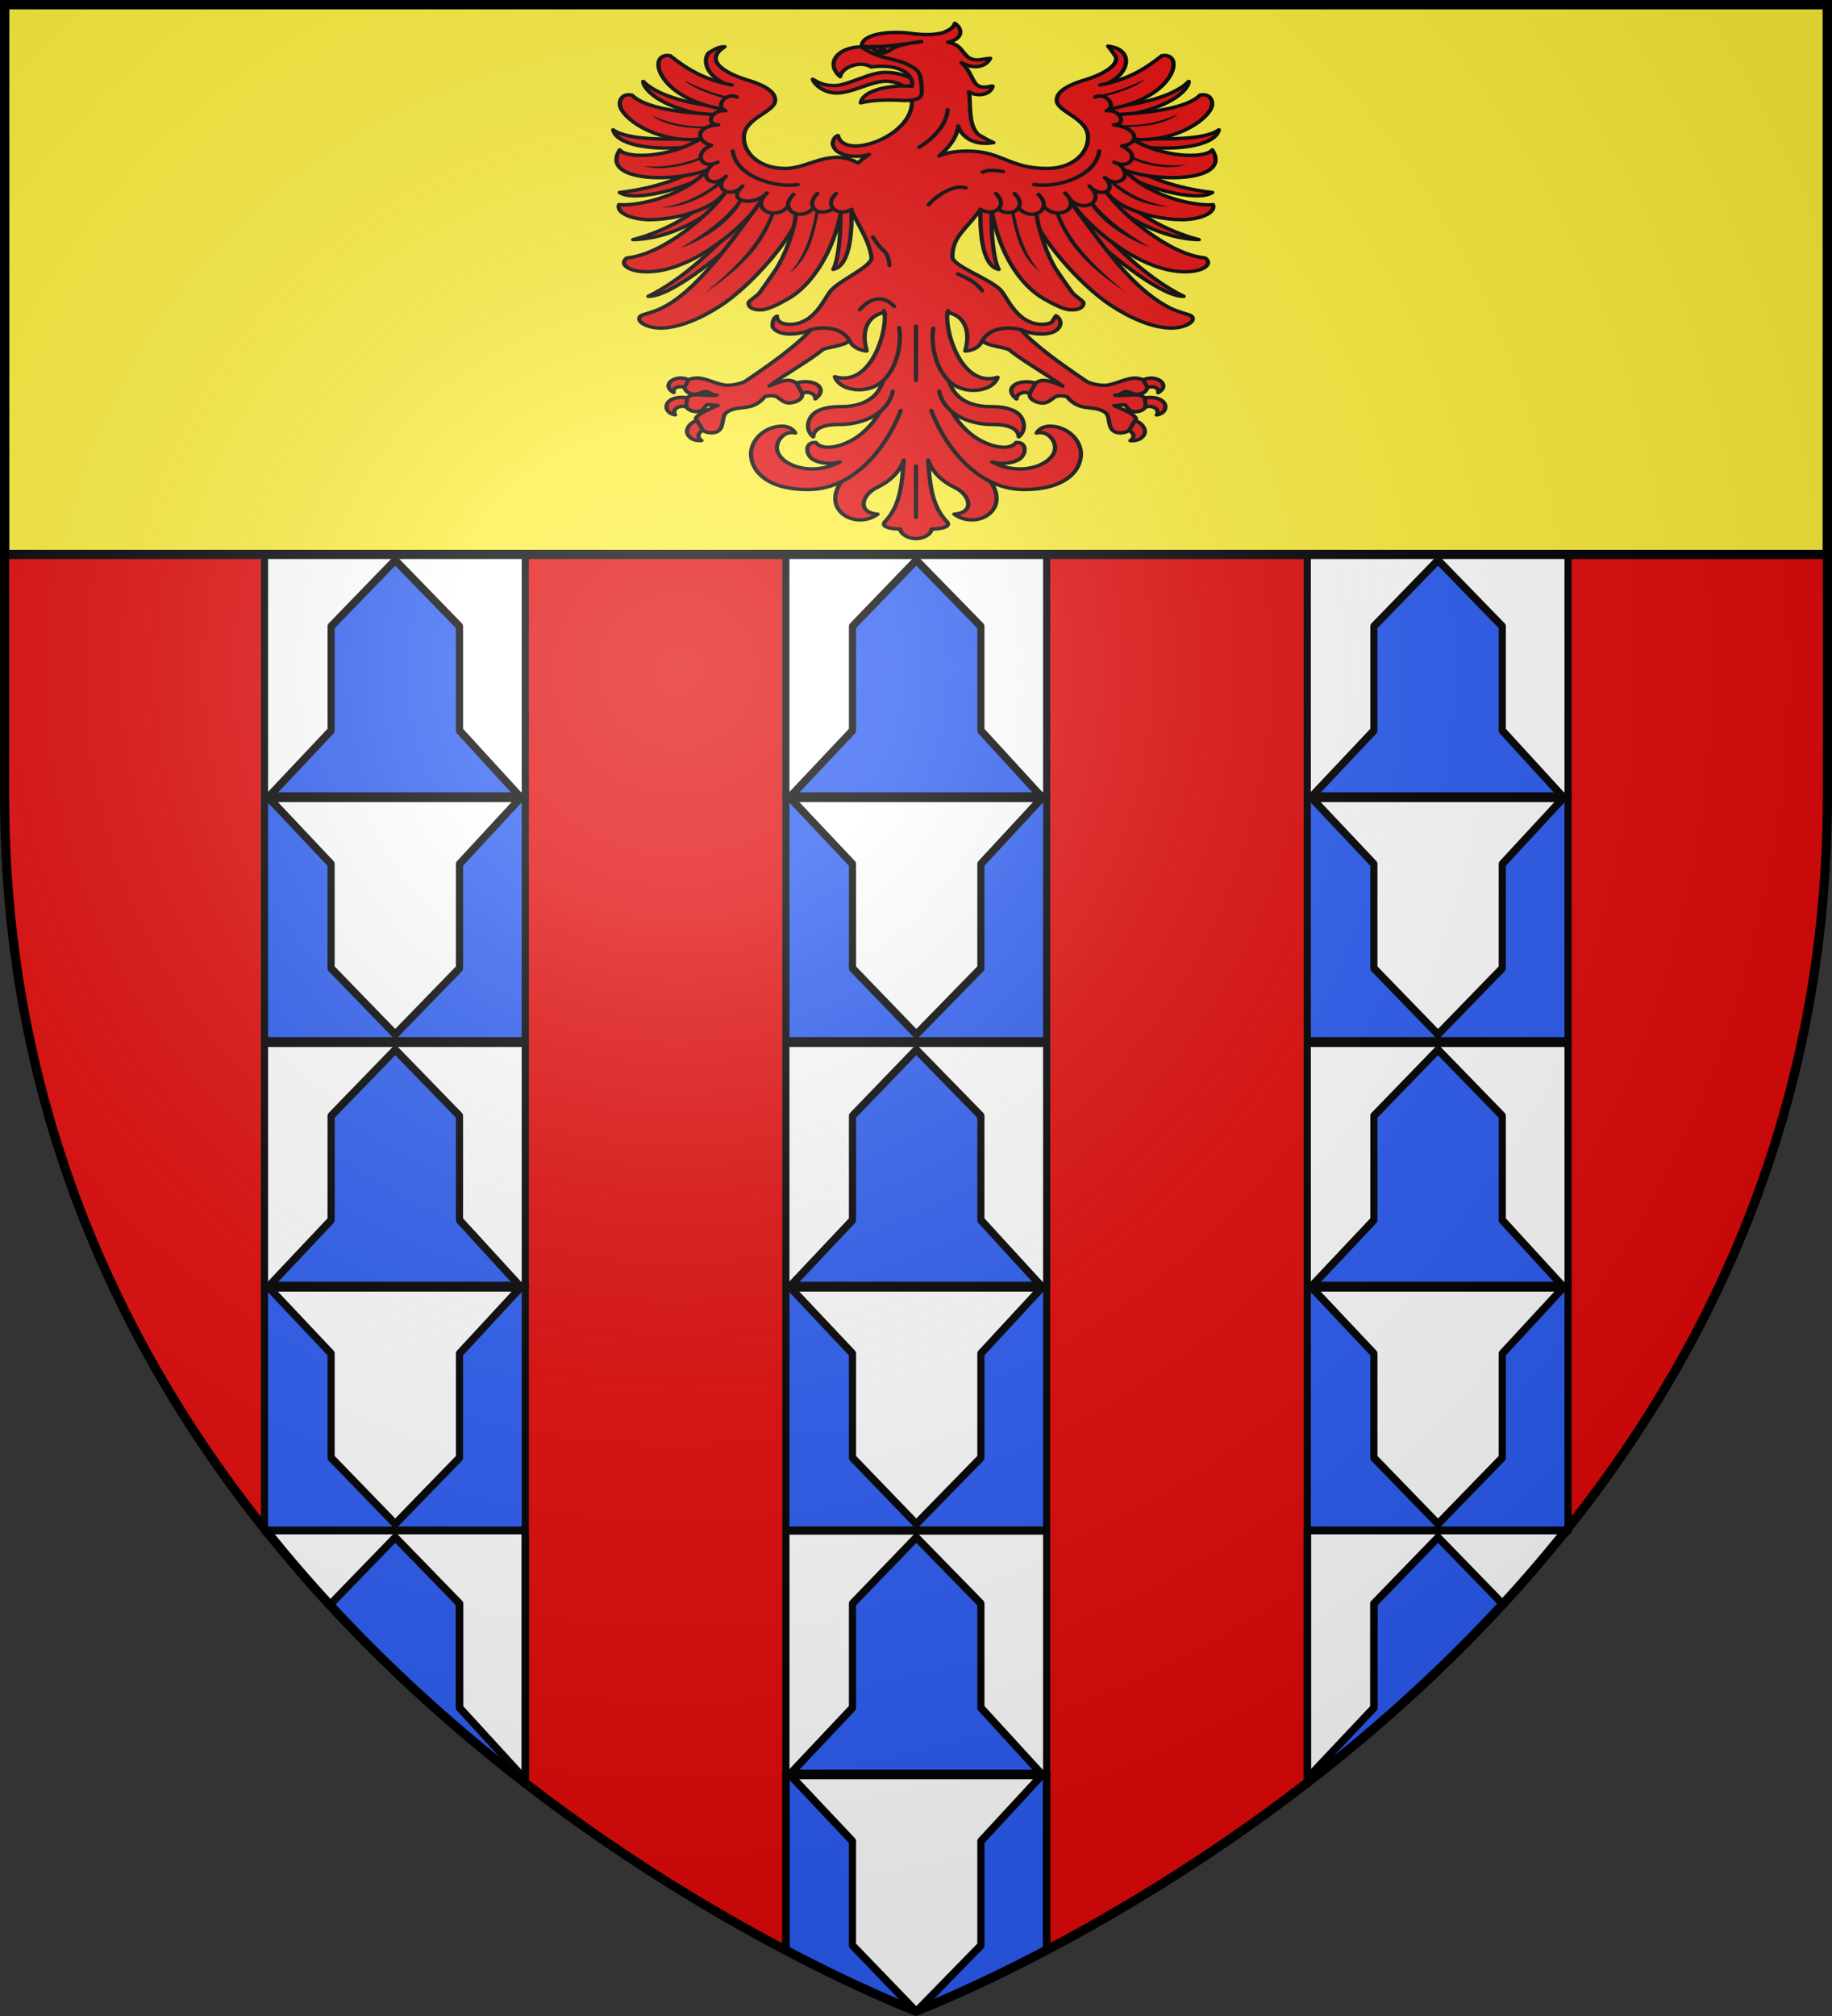
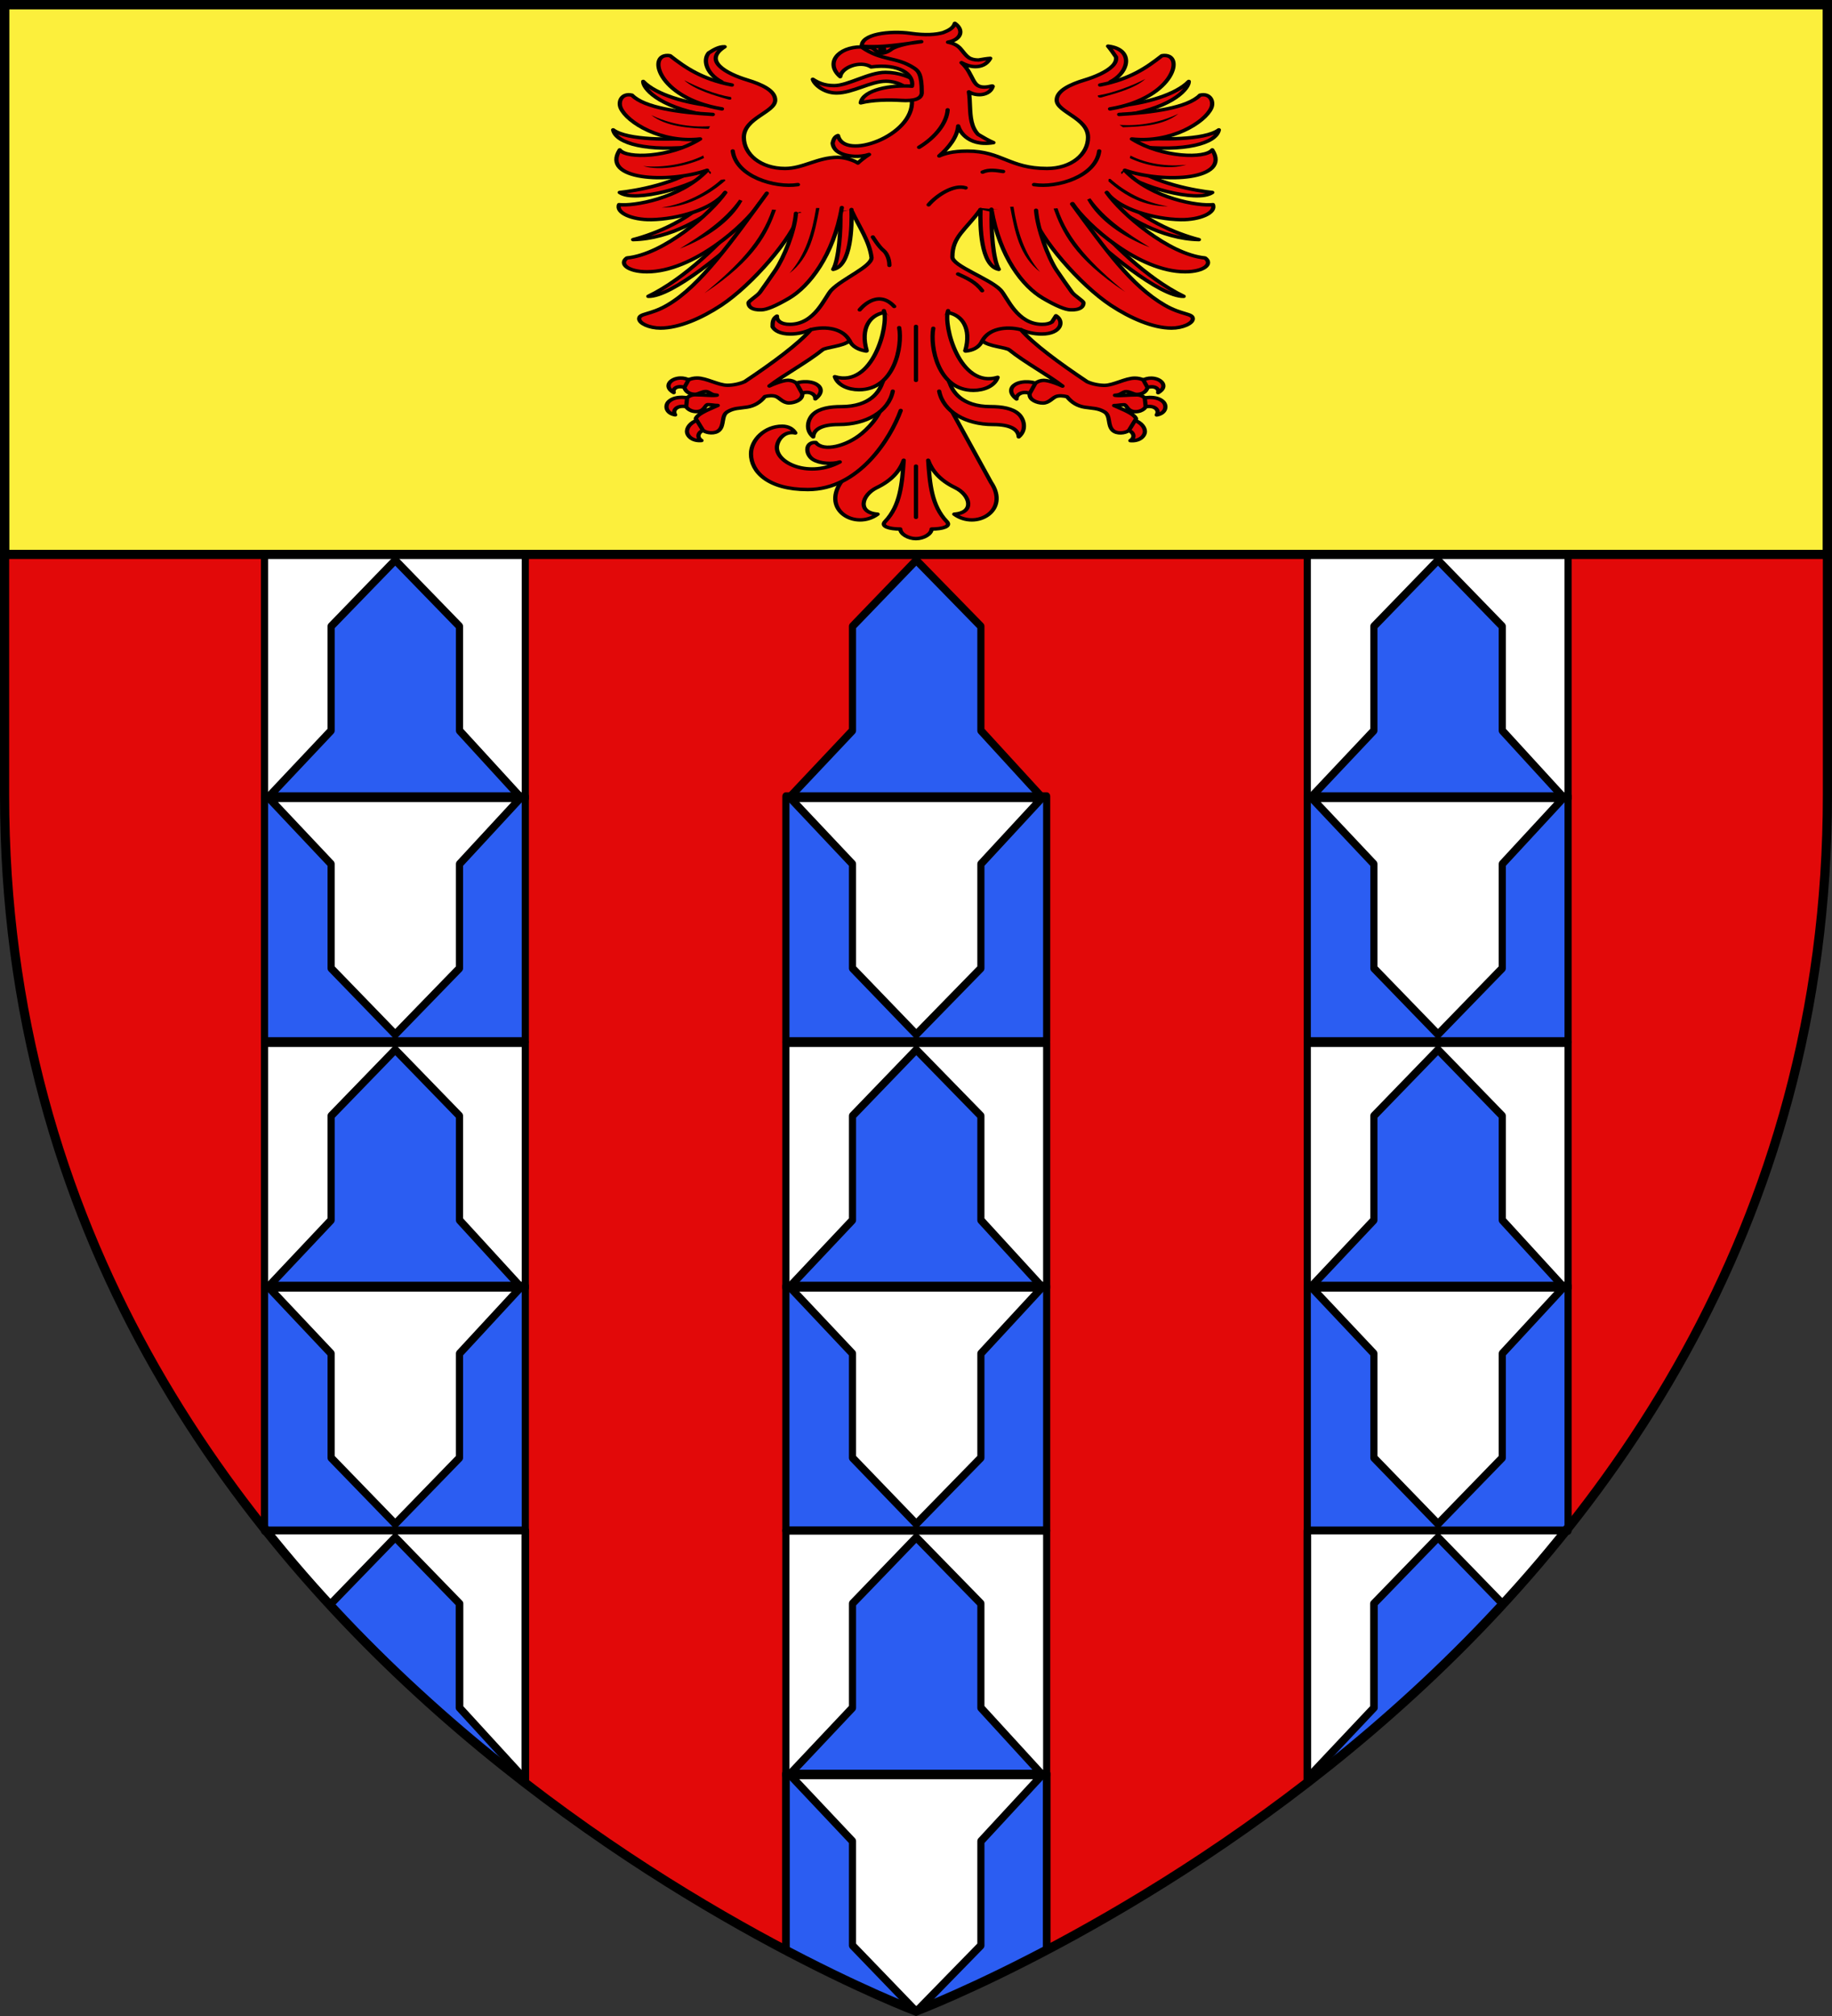
<svg xmlns="http://www.w3.org/2000/svg" height="660" width="600">
  <rect width="100%" height="100%" fill="#333333" stroke="none" />
  <radialGradient id="a" cx="221.445" cy="226.331" gradientTransform="matrix(1.353 0 0 1.349 -77.629 -85.747)" gradientUnits="userSpaceOnUse" r="300">
    <stop offset="0" stop-color="#fff" stop-opacity=".314" />
    <stop offset=".19" stop-color="#fff" stop-opacity=".251" />
    <stop offset=".6" stop-color="#6b6b6b" stop-opacity=".125" />
    <stop offset="1" stop-opacity=".125" />
  </radialGradient>
  <path d="m300 658.5s298.5-112.32 298.5-397.772c0-285.452 0-258.552 0-258.552h-597v258.552c0 285.452 298.5 397.772 298.5 397.772z" fill="#e20909" fill-rule="evenodd" />
  <g stroke="#000">
    <g stroke-linecap="round" stroke-linejoin="round" stroke-width="1.069">
      <g transform="matrix(.876 0 0 1 37.292 .267)">
        <g stroke-width="2.672">
-           <path d="m251.25 180.897h97.5v80.172h-97.5z" fill="#fff" />
          <path d="m300 183.13-23.847 21.666v34.11l-23.275 21.622h93.876l-22.601-21.622v-34.11z" fill="#2b5df2" />
          <path d="m251.25-340.614h97.5v80.172h-97.5z" fill="#2b5df2" transform="scale(1 -1)" />
          <path d="m300 338.381-23.847-21.666v-34.11l-23.275-21.622h94.101l-22.826 21.622v34.11z" fill="#fff" />
          <path d="m251.25 341.16h97.5v80.172h-97.5z" fill="#fff" />
          <path d="m300 343.393-23.847 21.666v34.11l-23.275 21.622h93.876l-22.601-21.622v-34.11z" fill="#2b5df2" />
          <path d="m251.25-500.877h97.5v80.172h-97.5z" fill="#2b5df2" transform="scale(1 -1)" />
          <path d="m300 498.644-23.847-21.666v-34.109l-23.275-21.622h94.101l-22.826 21.622v34.109z" fill="#fff" />
          <path d="m251.25 500.81h97.5v80.172h-97.5z" fill="#fff" />
          <path d="m300 503.044-23.847 21.666v34.11l-23.275 21.622h93.876l-22.601-21.622v-34.11z" fill="#2b5df2" />
        </g>
        <path d="m257.316 580.633v57.83c25.761 13.551 42.684 19.934 42.684 19.934s16.923-6.382 42.684-19.934v-57.83z" fill="#2b5df2" stroke-width="2.5" transform="matrix(1.142 0 0 1 -42.586 -.267)" />
        <path d="m300 658.294-23.847-21.666v-34.11l-23.275-21.622h94.101l-22.826 21.622v34.11z" fill="#fff" stroke-width="2.672" />
      </g>
      <g transform="matrix(.876 0 0 1 -133.468 .267)">
        <g stroke-width="2.672">
          <path d="m251.25 180.897h97.5v80.172h-97.5z" fill="#fff" />
          <path d="m300.127 183.13-23.975 21.666v34.11l-23.275 21.622h93.876l-22.601-21.622v-34.11z" fill="#2b5df2" />
          <path d="m251.25-340.614h97.5v80.172h-97.5z" fill="#2b5df2" transform="scale(1 -1)" />
          <path d="m300.127 338.381-23.975-21.666v-34.11l-23.275-21.622h94.101l-22.826 21.622v34.11z" fill="#fff" />
          <path d="m251.25 341.16h97.5v80.172h-97.5z" fill="#fff" />
          <path d="m300.127 343.393-23.975 21.666v34.11l-23.275 21.622h93.876l-22.601-21.622v-34.11z" fill="#2b5df2" />
          <path d="m251.25-500.877h97.5v80.172h-97.5z" fill="#2b5df2" transform="scale(1 -1)" />
          <path d="m300.127 498.644-23.975-21.666v-34.109l-23.275-21.622h94.101l-22.826 21.622v34.109z" fill="#fff" />
        </g>
        <g stroke-width="2.5" transform="matrix(1.142 0 0 1 152.414 -.267)">
          <path d="m87.109 501.078c26.443 33.083 56.162 60.471 84.82 82.602v-82.602z" fill="#fff" />
          <path d="m129.352 503.311-20.994 21.666v.797c19.377 20.97 39.788 39.219 59.783 54.936h2.041l-19.793-21.623v-34.109z" fill="#2b5df2" />
        </g>
      </g>
      <g transform="matrix(.876 0 0 1 208.052 .267)">
        <g stroke-width="2.672">
          <path d="m251.25 180.897h97.5v80.172h-97.5z" fill="#fff" />
          <path d="m300.127 183.13-23.975 21.666v34.11l-23.275 21.622h93.876l-22.601-21.622v-34.11z" fill="#2b5df2" />
          <path d="m251.25-340.614h97.5v80.172h-97.5z" fill="#2b5df2" transform="scale(1 -1)" />
          <path d="m300.127 338.381-23.975-21.666v-34.11l-23.275-21.622h94.101l-22.826 21.622v34.11z" fill="#fff" />
          <path d="m251.25 341.16h97.5v80.172h-97.5z" fill="#fff" />
          <path d="m300.127 343.393-23.975 21.666v34.11l-23.275 21.622h93.876l-22.601-21.622v-34.11z" fill="#2b5df2" />
          <path d="m251.25-500.877h97.5v80.172h-97.5z" fill="#2b5df2" transform="scale(1 -1)" />
          <path d="m300.127 498.644-23.975-21.666v-34.109l-23.275-21.622h94.101l-22.826 21.622v34.109z" fill="#fff" />
        </g>
        <g stroke-width="2.5" transform="matrix(1.142 0 0 1 -237.586 -.267)">
          <path d="m428.07 501.078v82.602c28.659-22.131 58.378-49.518 84.82-82.602z" fill="#fff" />
          <path d="m470.871 503.311-20.994 21.666v34.109l-20.381 21.623h2.363c20.087-15.789 40.594-34.135 60.051-55.227v-.506z" fill="#2b5df2" />
        </g>
      </g>
    </g>
    <path d="m1.5 1.5v180h597c0-71.255 0-180 0-180z" fill="#fcef3c" stroke-width="3" />
    <g fill="#e20909" stroke-linecap="round" stroke-linejoin="round" stroke-width="3.488" transform="matrix(.398 0 0 .322 298.852 83.37)">
      <g fill="#e20909">
        <path d="m-82.015-178.291c4.18 3.292 9.114 6.427 17.592 6.427 11.438 0 28.541-13.481 42.15-13.481 11.3 0 20.167 4.836 26.006 9.116l-1.795 12.673c-3.571-3.762-12.295-12.776-23.775-12.776-12.612 0-27.446 11.992-40.67 11.992-10.611 0-18.497-8.974-19.508-13.951z" stroke-linecap="round" stroke-linejoin="round" stroke-width="3.488" />
        <path d="m34.864-235.185c-1.32 5.006-5.225 7.238-9.57 9.404-5.958 2.156-14.803 2.897-26.758.791-8.557-1.508-18.883-1.339-26.953.791-4.035 1.065-7.447 2.623-9.863 4.746-2.304 2.025-3.596 4.599-3.418 7.646 5.451 14.003 69.796 18.097 41.211 54.844 1.069 18.059-12.829 33.515-27.734 41.221-7.49 3.872-15.204 5.8-21.289 5.098-6.085-.702-10.522-3.94-11.816-10.459-3.056 1.32-3.751 4.641-4.395 7.734.2 3.019 1.534 6.087 3.711 8.174 3.095 2.966 8.381 4.839 14.062 5.186 4.061.247 8.339-.319 12.207-1.846-3.501 2.812-6.589 5.686-9.18 8.701-1.009-.872-3.269-2.302-6.25-3.516-3.02-1.23-6.708-2.285-10.352-2.285-8.361 0-15.472 2.89-22.363 5.713-6.892 2.823-13.554 5.625-20.996 5.625-20.049-0-33.887-14.42-33.887-31.553-0-9.964 6.37-16.286 12.793-21.709 3.212-2.711 6.434-5.243 8.887-7.822 2.453-2.58 4.102-5.279 4.102-8.438 0-4.826-2.704-8.802-6.934-12.129-4.229-3.327-9.947-6.042-16.113-8.35-8.497-3.179-17.793-8.114-22.559-13.975-2.383-2.931-3.668-6.023-3.223-9.316s2.614-6.829 7.227-10.459c-4.816-.263-9.216 3.216-13.086 6.24-2.345 3.519-2.795 7.86-1.855 12.305 1.366 6.461 5.854 12.986 12.5 17.139l-32.367 79.933 61.85 61.483 77.841-9.492c5.854 15.505 14.344 30.125 16.016 46.846 0 2.172-1.442 4.603-3.809 7.207-2.367 2.604-5.615 5.347-9.18 8.174-7.129 5.654-15.477 11.619-20.02 17.49-1.427 1.845-2.935 4.905-4.785 8.525-1.85 3.62-3.992 7.773-6.641 11.689-5.298 7.832-12.455 14.678-22.852 14.678-3.52 0-6.228-.884-8.008-2.373-1.78-1.489-2.693-3.596-2.539-5.977-3.56 2.47-3.644 6.748-3.613 10.898 1.774 3.963 6.487 7.295 14.551 7.295 6.533 0 12.17-1.92 16.992-4.482l31.836 11.321c2.33 6.078 7.361 9.195 13.574 10.476.033.003.065.003.098 0 .033.003.065.003.098 0 .072-.016.139-.045.195-.088.037-.025.07-.054.098-.088.003-.029.003-.059 0-.088.003-.029.003-.059 0-.088.003-.029.003-.059 0-.088.003-.029.003-.059 0-.088-2.632-11.264-2.018-20.315.781-26.895 2.713-6.376 7.542-10.295 13.379-11.689 12.909 20.418-.637 46.587-.961 69.882l-3.727 32.862-30.664 69.785c-15.77 28.627 12.065 48.731 30.176 32.432-17.164-1.563-13.108-19.589-.684-26.982 12.296-7.317 18.949-17.048 22.168-27.861-1.359 23.834-2.693 46.175-15.332 62.402-3.788 4.864 3.458 7.559 12.5 7.559.18 5.144 6.611 9.756 12.891 9.756s12.711-4.612 12.891-9.756c9.042 0 16.288-2.695 12.5-7.559-12.639-16.228-13.973-38.568-15.332-62.402 3.219 10.813 9.872 20.544 22.168 27.861 12.424 7.393 16.48 25.419-.684 26.982 18.111 16.3 45.946-3.805 30.176-32.432l-31.811-71.492-2.539-31.289c-7.615-22.672-13.142-45.634-.904-69.748 5.837 1.395 10.569 5.313 13.281 11.689 2.799 6.579 3.511 15.631.879 26.895-.037.025-.07.054-.098.088.017.065.05.125.098.176-.003.029-.003.059 0 .088.028.033.06.063.098.088.028.033.06.063.098.088.033.003.065.003.098 0 .033.003.065.003.098 0 .033.003.065.003.098 0 5.735-.722 9.355-3.393 11.719-6.943.71-1.067 1.238-2.237 1.758-3.428l31.836-11.328c4.863 2.614 10.472 4.385 17.09 4.385 8.063 0 12.777-3.332 14.551-7.295 1.774-3.963.679-8.568-2.832-11.25-1.074 1.992-2.208 4.251-3.32 6.328-1.78 1.489-4.488 2.373-8.008 2.373-10.396 0-17.554-6.846-22.852-14.678-2.649-3.916-4.79-8.069-6.641-11.689-1.85-3.62-3.358-6.681-4.785-8.525-4.571-5.908-14.548-12.008-23.34-17.842-4.396-2.917-8.537-5.764-11.523-8.438-2.987-2.673-4.785-5.168-4.785-7.295 0-20.819 10.54-26.957 22.999-48.087l92.342 10.734 42.798-70.039-28.158-70.674c6.643-4.153 11.134-10.679 12.5-17.139.94-4.444.392-8.786-1.953-12.305-2.301-3.453-6.414-5.989-12.402-6.855 1.723 2.478 4.697 7.559 6.543 11.074.445 3.294-.742 6.386-3.125 9.316-4.766 5.861-14.062 10.796-22.559 13.975-6.167 2.307-11.884 5.023-16.113 8.35-4.229 3.327-7.031 7.303-7.031 12.129 0 3.158 1.746 5.858 4.199 8.438 2.453 2.58 5.675 5.111 8.887 7.822 6.423 5.423 12.695 11.745 12.695 21.709-0 17.133-13.74 31.553-33.789 31.553-15.519 0-24.742-4.388-33.691-8.789-8.95-4.401-17.625-8.877-31.738-8.877-12.497 0-19.105 2.702-23.242 4.922 7.95-8.406 14.86-19.294 15.625-30.498.731 2.838 2.295 7.065 6.055 10.986 4.51 4.703 11.814 8.271 22.949 5.977-3.772-1.973-8.695-5.435-12.598-8.35-2.823-3.557-4.456-8.077-5.371-13.008-1.783-9.607-1.004-20.829-2.246-30.234 2.869 2.126 6.801 3.299 10.547 2.725 4.08-.625 7.812-3.24 9.082-8.262.003-.029.003-.059 0-.088-.028-.033-.06-.063-.098-.088.003-.029.003-.059 0-.088-.028-.033-.06-.063-.098-.088-.028-.033-.06-.063-.098-.088-.033-.003-.065-.003-.098 0-.033-.003-.065-.003-.098 0-.033-.003-.065-.003-.098 0-.033-.003-.065-.003-.098 0-4.906 1.473-8.095 1.365-10.352.264s-3.629-3.283-4.883-6.064c-2.292-5.084-4.409-12.067-9.766-17.93 3.016 2.145 7.016 3.966 11.23 4.043 4.928.09 9.701-2.255 12.402-8.438-2.84.192-6.553 1.051-9.668 1.67-3.238.013-6.218-.85-8.105-2.549-3.017-2.715-4.585-6.071-6.836-9.141-2.076-2.832-5.101-5.195-10.156-6.416 10.969-2.599 13.4-12.302 5.664-19.16z" stroke-linecap="round" stroke-linejoin="round" stroke-width="3.488" />
        <g stroke-linecap="round" stroke-linejoin="round" stroke-width="3.488">
          <g stroke="#000">
            <path d="m-59.383-43.408c.557 18.281-1.149 48.34-5.859 58.359 15.003-3.709 15.433-44.29 15.039-60.82m-123.143-45.892c-19.156 19.7-55.623 27.013-67.58 28.53 12.32 11.013 62.463-6.83 73.328-20.065m.599 23.013c-12.225 22.557-44.309 39.271-62.891 45 30.782-.726 60.174-23.289 74.023-37.969m13.477 18.281c-13.413 20.493-44.214 58.937-75 77.344 18.934.72 66.029-46.791 89.844-76.641m-53.637-84.612c-15.782 2.298-53.578 2.766-65.141-7.995 2.272 13.948 28.358 22.509 68.625 16.773m16.198-40.757c-25.157-2.859-49.643-12.019-60.09-25.238-.192 6.394 11.494 25.675 51.556 34.173" />
            <path d="m-148.614-172.491c-24.526-5.915-38.144-17.472-50.859-29.784-19.311-4.051-11.663 42.859 42.673 54.081m-7.49 5.643c-27.316-1.975-56.278-6.694-66.535-19.595-8.232-2.434-11.703 6.245-9.263 13.068 5.245 14.668 33.258 35.912 65.347 31.452m-.871.627c-24.527 18.435-59.434 19.621-65.316 10.503-15.611 30.442 39.23 34.445 71.934 20.692m0 .157c-22.388 28.986-60.927 36.479-72.457 34.8-2.805 8.371 10.895 15.575 26.463 15.269 21.815-.428 50.715-10.677 60.799-27.496" />
            <path d="m-154.11-63.095c-11.918 21.013-50.43 62.778-80.859 66.445-6.769 5.955.941 14.063 16.406 14.063 38.213 0 81.667-48.483 92.578-69.258" />
            <path d="m-119.869-62.447c-27.718 46.695-54.376 93.982-81.779 113.715-14.316 10.309-23.255 8.205-23.255 13.936 0 4.66 8.354 9.45 17.507 9.45 15.062 0 33.681-9.938 49.865-23.125 25.445-20.733 58.759-68.428 64.75-93.178" />
            <path d="m-95.906-42.002c-1.27 19.214-9.959 44.943-16.797 57.656-3.21 5.968-9.766 17.334-12.636 22.316-2.351 4.081-9.629 9.107-9.629 11.083 0 3.748 2.576 7.36 10.547 7.031 4.366 0 12.097-4.07 22.709-11.717 16.684-12.022 36.705-43.683 43.556-92.234" />
          </g>
          <path d="m65.146-43.408c-.557 18.281 1.149 48.34 5.859 58.359-15.003-3.709-15.433-44.29-15.039-60.82m123.143-45.892c19.156 19.7 55.623 27.013 67.58 28.53-12.32 11.013-62.463-6.83-73.328-20.065m-.599 23.013c12.225 22.557 44.309 39.271 62.891 45-30.782-.726-60.174-23.289-74.023-37.969m-13.477 18.281c13.413 20.493 44.214 58.937 75 77.344-18.934.72-66.029-46.791-89.844-76.641m52.876-84.921c15.782 2.298 54.339 3.075 65.903-7.686-2.272 13.948-28.358 22.509-68.625 16.773m-16.198-40.757c25.157-2.859 49.643-12.019 60.09-25.238.192 6.394-11.494 25.675-51.556 34.173" />
          <path d="m154.377-172.491c24.526-5.915 38.144-17.472 50.859-29.784 19.311-4.051 11.663 42.859-42.673 54.081m7.49 5.643c27.316-1.975 56.278-6.694 66.535-19.595 8.232-2.434 11.703 6.245 9.263 13.068-5.245 14.668-33.258 35.912-65.347 31.452m.871.627c24.527 18.435 59.434 19.621 65.316 10.503 15.611 30.442-39.23 34.445-71.934 20.692m0 .157c22.388 28.986 60.927 36.479 72.457 34.8 2.805 8.371-10.895 15.575-26.463 15.269-21.815-.428-50.715-10.677-60.799-27.496" />
          <path d="m159.873-63.095c11.918 21.013 50.43 62.778 80.859 66.445 6.769 5.955-.941 14.063-16.406 14.063-38.213 0-81.667-48.483-92.578-69.258" />
          <path d="m131.357-51.494c27.718 46.695 48.651 83.029 76.054 102.762 14.316 10.309 23.255 8.205 23.255 13.936 0 4.66-8.354 9.45-17.507 9.45-15.062 0-33.681-9.938-49.865-23.125-25.445-20.733-58.759-68.428-64.75-93.178" />
          <path d="m101.669-45.126c1.27 19.214 9.959 48.068 16.797 60.781 3.21 5.968 9.766 17.334 12.636 22.316 2.351 4.081 9.629 9.107 9.629 11.083 0 3.748-2.576 7.36-10.547 7.031-4.366 0-12.097-4.07-22.709-11.717-16.684-12.022-35.674-41.997-42.525-90.548" />
        </g>
        <path d="m1.259-189.733c3.819 3.097 6.365 6.576 6.365 24.894 0 6.661-6.531 8.781-16.933 7.997-10.417-.785-23.621-.511-33.259 2.521 1.712-13.551 25.634-18.48 42.15-16.93 1.916-12.115-10.692-23.393-33.616-19.595-9.178-7.043-24.534.704-25.43 9.876-12.536-13.476-2.197-30.254 17.417-30.254 16.722 14.68 28.615 9.578 43.304 21.491z" stroke-linecap="round" stroke-linejoin="round" stroke-width="3.488" />
        <path d="m-41.698-211.806c16.848 1.467 32.954-2.043 48.979-4.725-7.006.682-20.506 3.729-24.814 7.827-2.627 2.499-6.945 4.942-10.022 3.424-2.284-1.127-3.909-4.132-5.944-5.038-2.036-.905-4.484.29-8.199-1.488z" fill-rule="evenodd" stroke-linecap="round" stroke-linejoin="round" stroke-width="3.488" />
        <g stroke-linecap="round" stroke-linejoin="round" stroke-width="3.488">
          <path d="m-24.656 151.683c-1.072 8.608-7.896 20.605-16.889 29.966-12.57 13.084-31.836 19.071-37.976 9.38-9.01-.972-8.835 12.143-2.351 17.176 5.56 4.315 15.969 5.056 22.033 2.576-24.647 16.25-51.752 1.795-51.752-14.578 0-7.274 5.89-17.452 15.176-14.892-1.817-3.881-5.553-6.915-10.829-6.915-14.127 0-25.654 13.808-25.654 28.175 0 17.776 13.721 36.259 46.727 36.259 42.197 0 68.109-52 76.495-80.407" />
-           <path d="m30.392 151.683c1.072 8.608 7.896 20.605 16.889 29.966 12.57 13.084 31.836 19.071 37.976 9.38 9.01-.972 8.835 12.143 2.351 17.176-5.56 4.315-15.969 5.056-22.033 2.576 24.647 16.25 51.752 1.795 51.752-14.578 0-7.274-5.89-17.452-15.176-14.892 1.817-3.881 5.553-6.915 10.829-6.915 14.127 0 25.654 13.808 25.654 28.175 0 17.776-13.721 36.259-46.727 36.259-42.197 0-68.11-52-76.495-80.407" />
          <path d="m-24.495 128.779c-2.173 9.833-9.906 25.726-34.213 25.726-9.149 0-17.87 1.751-22.97 7.602-4.3 4.933-6.952 15.828-.021 23.122.489-7.398 6.595-12.541 21.249-12.541 22.324 0 40.893-13.139 44.24-33.86m46.411-10.185c2.132 9.822 9.824 25.86 34.243 25.86 9.149 0 17.87 1.751 22.97 7.602 4.3 4.933 6.952 15.828.021 23.122-.489-7.398-6.595-12.541-21.249-12.541-22.324 0-40.893-13.139-44.24-33.86" />
          <path d="m-23.534 56.955c4.16 14.496-8.895 78.745-40.37 67.139 2.379 8.759 11.083 13.23 19.893 13.23 29.366 0 35.839-44.532 33.056-63.079" />
          <path d="m29.298 56.955c-4.16 14.496 9.281 79.386 40.757 67.78-2.379 8.759-11.083 13.23-19.893 13.23-29.366 0-35.839-44.532-33.056-63.079" />
        </g>
      </g>
      <path d="m191.693-178.674c-8.694 9.683-24.28 14.671-36.441 18.881-3.093.687-2.687-2.109-2.687-2.109 13.039-2.536 28.589-10.057 39.128-16.771zm27.148 35.42c-12.388 11.924-29.101 12.968-45.605 13.711l-2.832-2.373c17.396 1.452 34.11-2.839 48.438-11.338zm-39.453 42.539c13.533 8.458 30.235 11.412 45.996 9.316-14.81 5.447-33.334 1.028-46.582-6.768zm-16.562 23.674c11.299 12.547 27.59 24.085 47.421 27.918-19.212.025-34.792-9.865-49.023-25.488.427-1.99-.616-2.611 1.602-2.429zm-16.446 19.744c12.133 21.168 30.14 35.639 48.828 49.834-22.204-10.394-42.248-27.951-51.465-48.516-0 0 2.637-1.318 2.637-1.318zm-63.281 8.525c3.233 24.656 8.467 47.065 21.875 66.357-16.909-15.894-20.86-41.165-24.609-66.27-0 0 2.734-.088 2.734-.088zm36.23 1.582c8.699 32.345 28.038 57.069 55.664 85.078-42.68-34.979-52.196-61.941-58.887-84.727zm-307.228-130.164c8.694 9.683 24.28 15.359 36.441 19.568 3.78 1.031 2-2.453 2-2.453-13.039-2.536-27.902-10.401-38.441-17.115zm-27.148 35.42c12.388 11.924 30.819 13.312 47.324 14.055l1.114-2.717c-17.396 1.452-34.11-2.839-48.438-11.338zm42.89 41.164c-13.533 8.458-33.672 12.787-49.433 10.691 14.81 5.447 36.771-.346 50.019-8.142zm14.5 24.705c-11.299 12.547-28.964 24.428-48.796 28.261 19.212.025 38.229-11.927 52.46-27.55-.427-1.99-1.446-.892-3.664-.711zm15.071 20.087c-12.133 21.168-30.14 35.639-48.828 49.834 22.204-10.394 42.248-27.951 51.465-48.516 0 0-2.637-1.318-2.637-1.318zm63.281 8.525c-3.233 24.656-8.467 47.064-21.875 66.357 16.909-15.894 20.86-41.165 24.609-66.27 0 0-2.734-.088-2.734-.088zm-36.23 1.582c-8.699 32.345-28.038 57.069-55.664 85.078 42.68-34.979 52.196-61.941 58.887-84.727z" fill="#000" stroke="none" />
      <path d="m196.778 125.535c8.018.294 14.153 8.514 5.371 14.766 1.26-4.858-4.681-8.29-11.035-4.043-2.595-.98-4.385-5.468-2.539-7.998 2.605-2.03 5.53-2.823 8.203-2.725zm-101.562 3.779c2.42.158 4.848.731 7.031 1.758 4.187 3.574 2.453 10.313-3.125 12.129-4.929-5.701-13.817-2.893-13.477 3.516-6.319-6.011-5.16-11.698-1.074-14.766 2.688-2.018 6.61-2.9 10.645-2.637zm100 15.82c.632-.013 1.257.045 1.855.088 3.988.283 7.201 1.858 9.277 4.395 3.156 3.856 2.357 11.689-5.371 13.359 2.809-5.448-2.785-11.16-11.426-7.559-2.788-1.73-3.254-6.743-.391-9.316 2.124-.594 4.157-.929 6.055-.967zm-14.746 22.324c6.212 1.922 10.389 6.747 10.742 11.777.336 4.779-4.087 10.717-11.914 9.844 5.404-4.185 1.543-11.862-6.445-11.162-2.371-4.893 1.855-10.736 7.617-10.459zm-371.582-42.029c-8.018.294-14.153 8.514-5.371 14.766-1.26-4.858 4.681-8.29 11.035-4.043 2.595-.98 4.385-5.468 2.539-7.998-2.605-2.03-5.53-2.823-8.203-2.725zm101.562 3.779c-2.42.158-4.848.731-7.031 1.758-4.187 3.574-2.453 10.313 3.125 12.129 4.929-5.701 13.817-2.893 13.477 3.516 6.319-6.011 5.16-11.698 1.074-14.766-2.688-2.018-6.61-2.9-10.645-2.637zm-100 15.82c-.632-.013-1.257.045-1.855.088-3.988.283-7.201 1.858-9.277 4.395-3.156 3.856-2.357 11.689 5.371 13.359-2.809-5.448 2.785-11.16 11.426-7.559 2.788-1.73 3.254-6.743.391-9.316-2.124-.594-4.157-.929-6.055-.967zm14.746 22.324c-6.212 1.922-10.389 6.747-10.742 11.777-.336 4.779 4.087 10.717 11.914 9.844-5.404-4.185-1.543-11.862 6.445-11.162 2.371-4.893-1.855-10.736-7.617-10.459z" fill="#e20909" stroke-linecap="round" stroke-linejoin="round" stroke-width="3.488" />
      <path d="m89.259 76.309c10.321 14.643 31.11 33.609 54.395 52.832 4.066 2.363 10.007 3.804 14.453 3.76 3.556-.035 7.868-1.825 12.207-3.662 4.339-1.837 8.703-3.711 12.598-3.711 2.607-0 5.116.683 7.031 1.855l3.418 7.666c-.803 4.316-4.394 7.031-8.691 7.031-1.598-0-3.038-.813-4.492-1.514-1.454-.7-2.915-1.318-4.492-1.318-.965-0-1.946.568-3.027 1.318-1.081.75-2.168 1.653-3.613 2.002-.73.176-1.572.331-2.441.391.32.061.667.101.977.146 3.531.517 10.564-.537 16.895-.537 2.827-0 5.142 1.295 6.641 3.076l.781 8.984c-.348.679-.737 1.358-1.27 1.953-1.586 1.771-4.048 3.076-7.129 3.076-1.804-0-3.158-.558-4.199-1.27-1.041-.711-1.774-1.637-2.344-2.539-.57-.902-1.015-1.732-1.465-2.344-.45-.612-.818-.879-1.367-.879-1.781-0-3.221.242-4.785.488-1.061.167-2.145.301-3.418.293 1.186.638 2.342 1.275 3.516 1.904 3.444 1.846 6.769 3.694 9.375 5.566 2.606 1.872 4.54 3.824 5.176 5.957l-5.957 11.963c-1.577 1.38-4.027 2.349-6.543 2.441-2.516.092-5.107-.665-6.836-2.783-2.145-2.627-2.539-6.433-3.027-9.961-.488-3.528-1.134-6.737-3.613-8.594-2.652-1.986-5.091-2.866-7.715-3.418-2.624-.552-5.44-.763-8.691-1.416-5.566-1.118-10.519-4.48-14.453-10.645-2.708-.92-6.716-1.447-9.375 0-1.387.755-2.776 2.307-4.395 3.711-1.618 1.404-3.577 2.734-6.055 2.734-2.461-0-5.186-.84-7.324-2.295-2.138-1.455-3.613-3.596-3.613-6.25 0-.412.068-.809.098-1.221l4.687-10.449c1.853-1.695 4.215-2.832 6.934-2.832 2.379-0 5.796 1.232 9.277 2.734 2.25.971 4.102 2.021 6.055 3.076-11.87-11.345-30.977-24.024-43.75-36.768-.644-.643-2.064-1.207-3.906-1.758-1.842-.55-4.11-1.131-6.445-1.758-4.438-1.192-9.097-2.741-11.914-5.713 5.166-12.267 19.247-15.282 31.836-11.328zm-172.851-.105c-10.321 14.643-31.11 33.609-54.395 52.832-4.066 2.363-10.007 3.804-14.453 3.76-3.556-.035-7.868-1.825-12.207-3.662-4.339-1.837-8.703-3.711-12.598-3.711-2.607-0-5.116.683-7.031 1.855l-3.418 7.666c.803 4.316 4.394 7.031 8.691 7.031 1.598-0 3.038-.813 4.492-1.514 1.454-.7 2.915-1.318 4.492-1.318.965-0 1.946.568 3.027 1.318 1.081.75 2.168 1.653 3.613 2.002.73.176 1.572.331 2.441.391-.32.061-.667.101-.977.146-3.531.517-10.564-.537-16.895-.537-2.827-0-5.142 1.295-6.641 3.076l-.781 8.984c.348.679.737 1.358 1.27 1.953 1.586 1.771 4.048 3.076 7.129 3.076 1.804-0 3.158-.558 4.199-1.27 1.041-.711 1.774-1.637 2.344-2.539.57-.902 1.015-1.732 1.465-2.344.45-.612.818-.879 1.367-.879 1.781-0 3.221.242 4.785.488 1.061.167 2.145.301 3.418.293-1.186.638-2.342 1.275-3.516 1.904-3.444 1.846-6.769 3.694-9.375 5.566-2.606 1.872-4.54 3.824-5.176 5.957l5.957 11.963c1.577 1.38 4.027 2.349 6.543 2.441 2.516.092 5.107-.665 6.836-2.783 2.145-2.627 2.539-6.433 3.027-9.961.488-3.528 1.134-6.737 3.613-8.594 2.652-1.986 5.091-2.866 7.715-3.418 2.624-.552 5.44-.763 8.691-1.416 5.566-1.118 10.519-4.48 14.453-10.645 2.708-.92 6.716-1.447 9.375 0 1.387.755 2.776 2.307 4.395 3.711 1.618 1.404 3.577 2.734 6.055 2.734 2.461-0 5.186-.84 7.324-2.295 2.138-1.455 3.613-3.596 3.613-6.25-0-.412-.068-.809-.098-1.221l-4.688-10.449c-1.853-1.695-4.215-2.832-6.934-2.832-2.379-0-5.796 1.232-9.277 2.734-2.25.971-4.102 2.021-6.055 3.076 11.87-11.345 30.977-24.024 43.75-36.768.644-.643 2.064-1.207 3.906-1.758 1.842-.55 4.11-1.131 6.445-1.758 4.438-1.192 9.097-2.741 11.914-5.713-5.166-12.267-19.247-15.282-31.836-11.328z" fill="#e20909" stroke-linecap="round" stroke-linejoin="round" stroke-width="3.488" />
-       <path d="m68.683-62.133c10.729 13.083-1.72 23.72-12.717 16.265m28.044-16.265c11.192 13.647-2.181 25.434-13.459 15.985m33.089-15.045c13.096 15.521-5.72 28.176-16.123 13.944m38.115-15.198c13.982 15.521-6.107 28.176-17.214 13.944m41.831-111.741c8.91-5.128 18.299 9.027 9.454 13.933m5.873 14.283c11.421-.257 5.189-15.864-5.873-14.283m5.873 14.283c20.652 3.348 21.866 19.128 6.843 21.571m-26.757 40.798c13.982 15.521-4.777 27.864-15.883 13.633m28.505-22.331c11.213 13.802-3.715 21.353-12.622 8.698m23.879-22.549c13.116 12.369-.594 25.353-11.258 13.851m14.136-32.1c15.634 8.385 6.674 24.631-6.48 16.431m-228.86 31.892c-10.729 13.083 1.72 23.72 12.716 16.265m-28.044-16.265c-11.192 13.647 1.674 24.811 12.952 15.362m-32.582-14.422c-13.096 15.521 5.72 28.176 16.123 13.944m-38.115-15.198c-13.982 15.521 6.107 28.176 17.214 13.944m-41.831-111.741c-8.91-5.128-18.299 9.027-9.454 13.933m-5.873 14.283c-11.421-.257-5.189-15.864 5.873-14.283m-5.873 14.283c-19.293 1.498-18.434 16.919-5.788 20.872m25.703 41.498c-13.982 15.521 8.924 21.442 20.03 7.211m-33.69-17.243c-11.213 13.802 4.753 22.687 13.66 10.032m-24.244-22.303c-13.116 12.369-.977 24.951 9.687 13.449m-11.146-32.644c-15.634 8.385-7.728 25.331 5.425 17.131" fill="#e20909" stroke-linecap="round" stroke-linejoin="round" stroke-width="3.488" />
      <ellipse cx="-24.907" cy="-208.426" fill="#000" rx="1.683" ry="1.788" stroke-linecap="round" stroke-linejoin="round" stroke-width="3.488" />
      <path d="m-32.616-17.919s4.855 9.877 8.836 13.794c2.293 2.256 4.814 8.135 4.772 15.034m-24.448 45.176s14.151-22.367 28.418-3.428m72.721-136.579c5.632-3.085 11.263-1.554 16.895-.627m-37.109 104.244c7.174 4.144 14.481 7.927 19.856 16.93m-13.586-104.557c-9.557-3.794-23.77 7.51-30.481 17.243m140.394-54.708c-2.734 25.89-34.523 37.827-53.646 34.173m-247.924-34.173c2.734 25.89 34.523 37.827 53.646 34.173m99.692-37.935c14.331-10.768 22.85-25.56 23.514-38.092m-26.067 220.212v54.844m0 139.254v-52.043" fill="#e20909" stroke="#000" stroke-linecap="round" stroke-linejoin="round" stroke-width="3.488" />
    </g>
  </g>
-   <path d="m300 658.5s298.5-112.32 298.5-397.772c0-285.452 0-258.552 0-258.552h-597v258.552c0 285.452 298.5 397.772 298.5 397.772z" fill="url(#a)" fill-rule="evenodd" />
  <path d="m300 658.397s-298.5-112.418-298.5-398.119c0-285.701 0-258.778 0-258.778h597v258.778c0 285.701-298.5 398.119-298.5 398.119z" fill="none" stroke="#000" stroke-width="3" />
</svg>